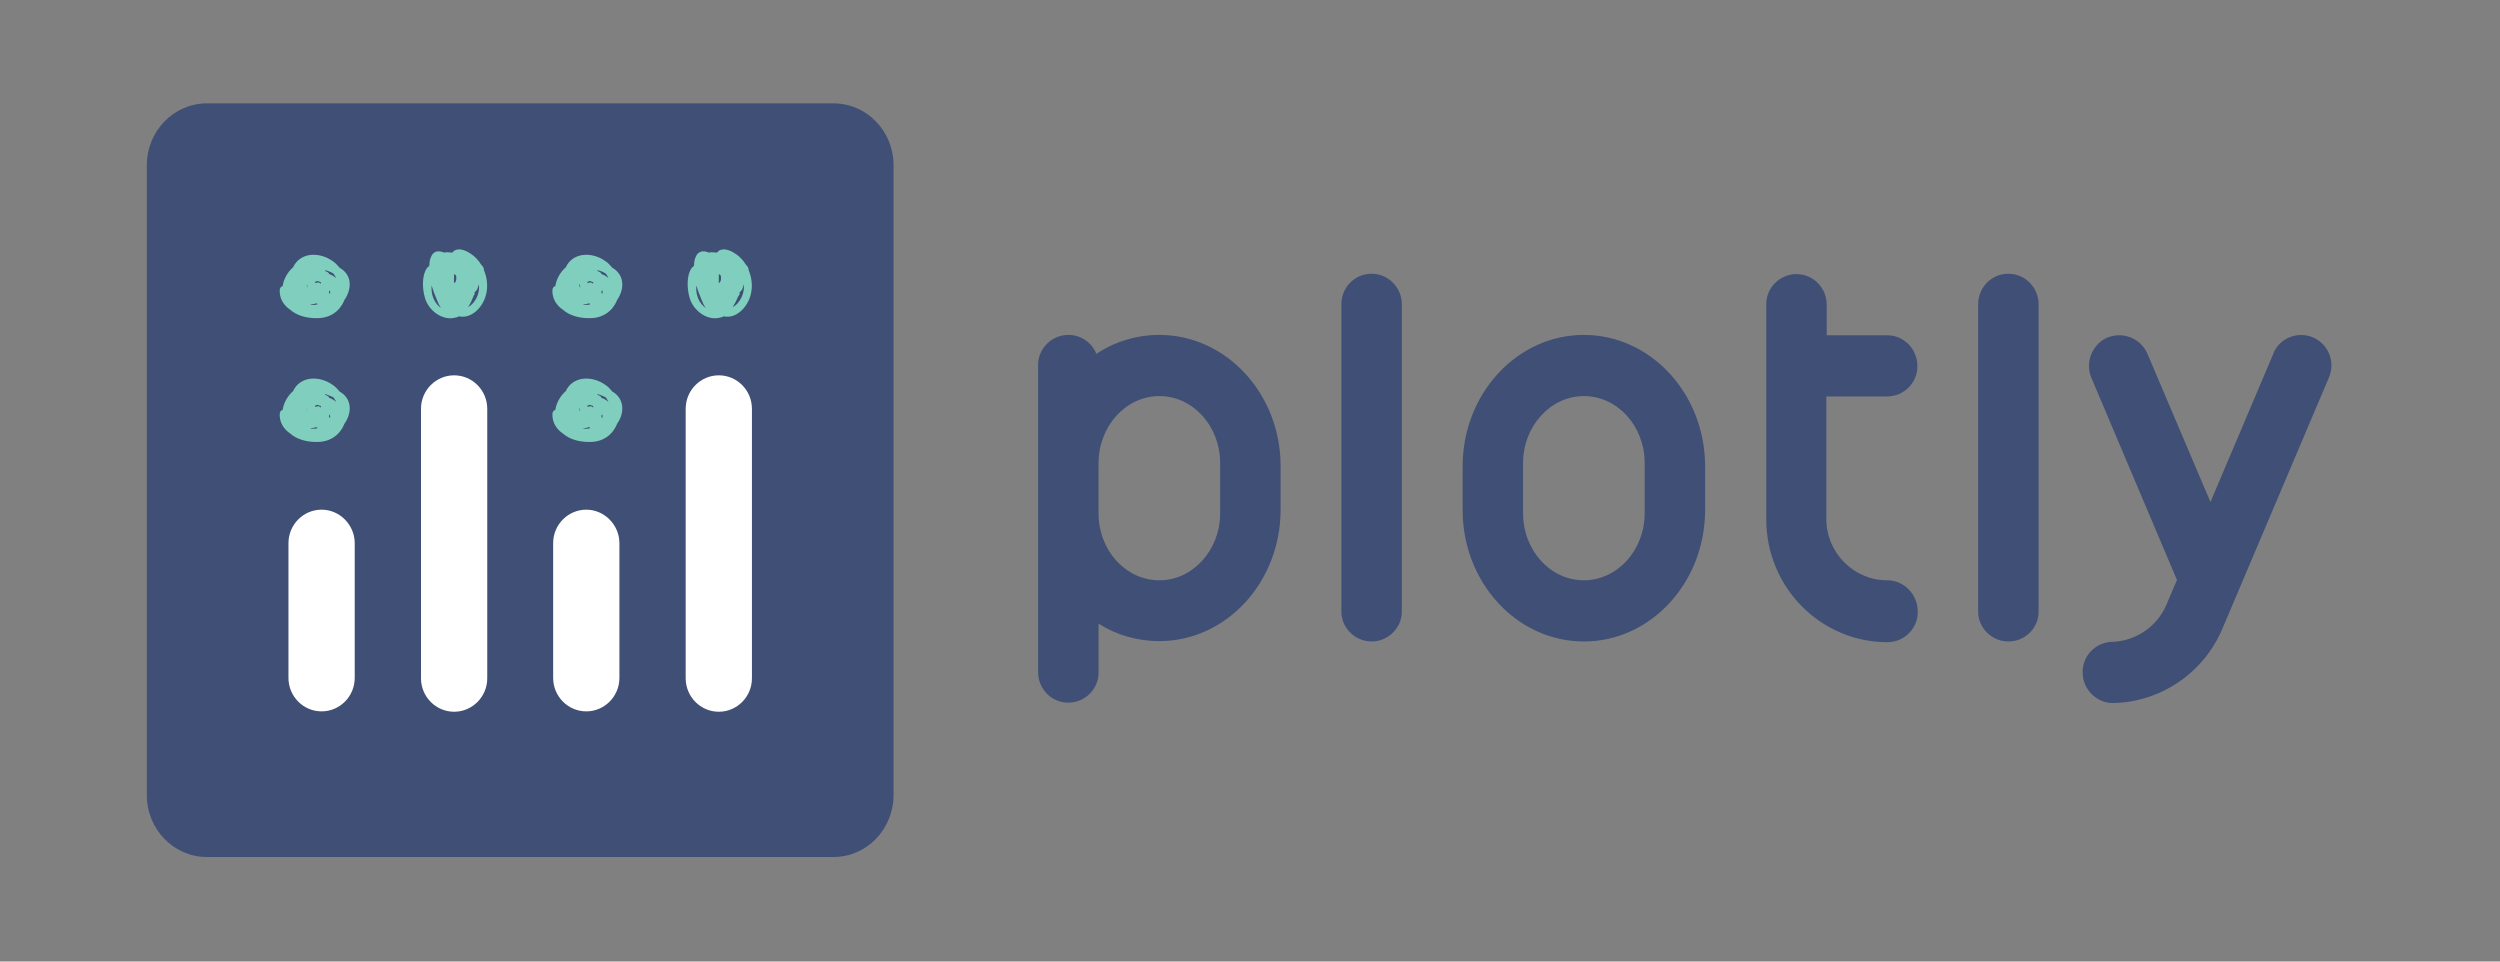
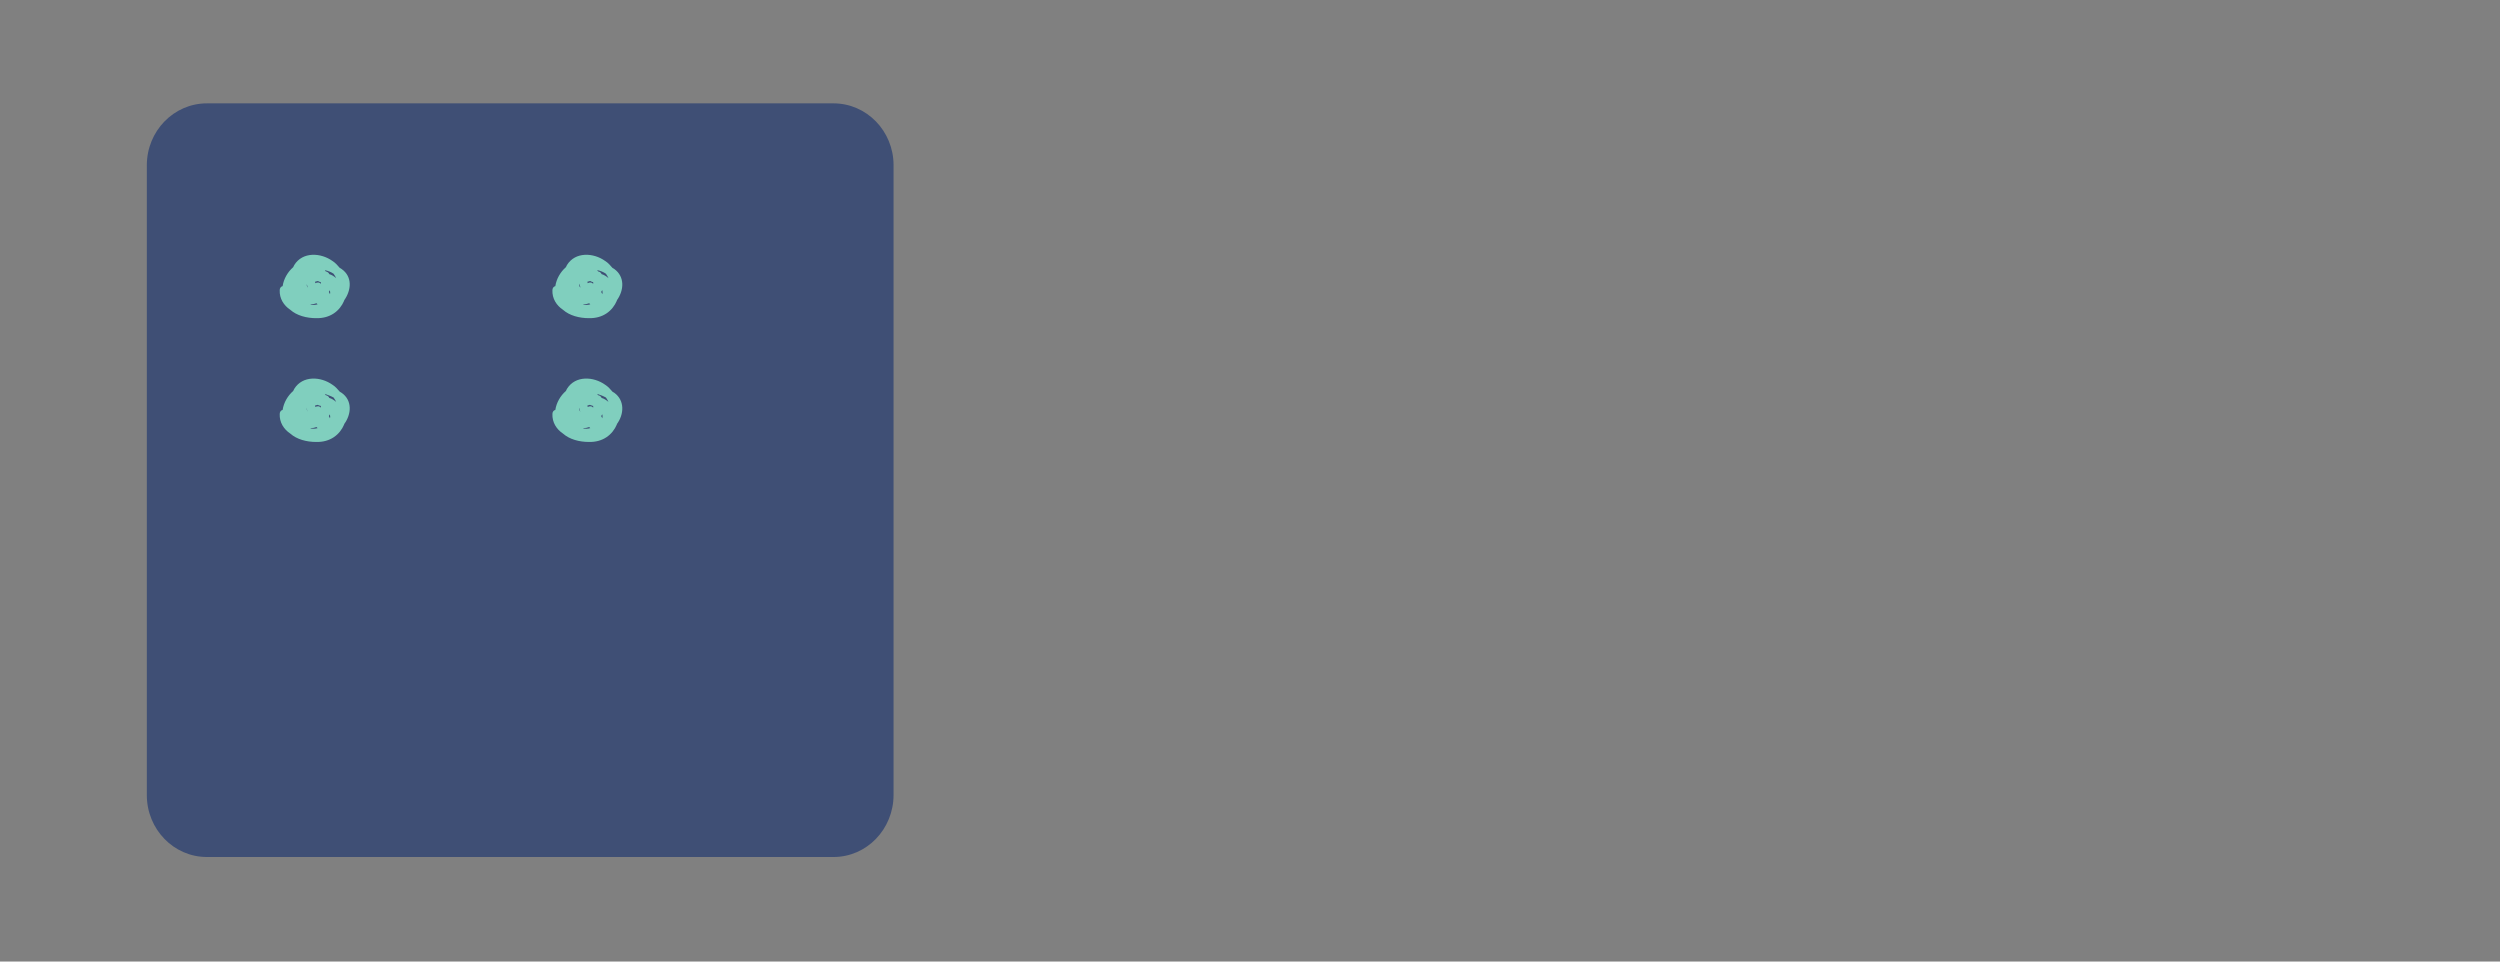
<svg xmlns="http://www.w3.org/2000/svg" xmlns:ns1="http://sodipodi.sourceforge.net/DTD/sodipodi-0.dtd" xmlns:ns2="http://www.inkscape.org/namespaces/inkscape" version="1.1" id="layer" x="0px" y="0px" viewBox="-153 -46 650 250" xml:space="preserve" ns1:docname="plotly.svg" width="650" height="250" ns2:version="1.3 (0e150ed, 2023-07-21)">
  <rect x="-153" y="-46" width="650" height="250" fill="#808080" stroke="none" />
  <defs id="defs5" />
  <ns1:namedview id="namedview5" pagecolor="#ffffff" bordercolor="#000000" borderopacity="0.25" ns2:showpageshadow="2" ns2:pageopacity="0.0" ns2:pagecheckerboard="0" ns2:deskcolor="#d1d1d1" ns2:zoom="0.36196319" ns2:cx="326" ns2:cy="326" ns2:window-width="1312" ns2:window-height="449" ns2:window-x="0" ns2:window-y="38" ns2:window-maximized="0" ns2:current-layer="layer" />
  <style type="text/css" id="style1">
	.st0{fill:#3F4F75;}
	.st1{fill:#80CFBE;}
	.st2{fill:#FFFFFF;}
</style>
  <path class="st0" d="M 63.708,176.822 H -99.205 c -8.614,0 -15.619,-7.194 -15.619,-16.092 V -3.035 c 0,-8.898 7.005,-16.092 15.619,-16.092 H 63.708 c 8.614,0 15.619,7.194 15.619,16.092 V 160.635 c 0,8.993 -7.005,16.187 -15.619,16.187" id="path1" style="stroke-width:0.947" />
  <path class="st1" d="m -66.262,57.359 c 0.284,0.379 0.473,0.757 0.663,1.136 -0.568,-0.473 -1.136,-0.852 -1.799,-1.041 -0.095,-0.284 -0.379,-0.568 -0.757,-0.663 h -0.095 c -0.095,-0.095 -0.189,-0.189 -0.284,-0.379 0.757,0.284 1.609,0.568 2.272,0.947 m -5.869,7.952 c 0.473,0 0.947,-0.095 1.42,-0.284 0.095,0.095 0.189,0.189 0.284,0.284 -0.568,0.189 -1.231,0.189 -1.893,0.095 l 0.189,-0.095 m 1.988,-5.964 c 0.189,0.095 0.379,0.189 0.568,0.189 0,0.189 0,0.284 0,0.473 -0.379,-0.473 -0.947,-0.473 -1.42,-0.189 l -0.095,-0.379 0.663,-0.189 c 0.095,0.095 0.189,0.095 0.284,0.095 m -3.124,0.663 c 0.095,0.379 0.095,0.757 0.284,1.041 -0.189,-0.284 -0.284,-0.568 -0.284,-1.041 m 6.058,2.745 c -0.095,-0.189 -0.189,-0.379 -0.284,-0.568 0.095,-0.189 0.189,-0.379 0.189,-0.473 0.189,0.379 0.189,0.663 0.095,1.041 m 3.029,-6.626 c -0.189,-0.095 -0.284,-0.189 -0.473,-0.284 -0.568,-0.663 -1.136,-1.325 -1.893,-1.799 -3.029,-2.177 -7.762,-2.461 -9.939,1.041 -0.095,0.189 -0.189,0.379 -0.284,0.568 -1.42,1.231 -2.461,3.029 -2.745,4.922 -0.473,0.095 -0.757,0.568 -0.757,1.041 -0.095,2.177 1.041,3.976 2.745,5.112 1.704,1.515 4.26,2.177 6.721,2.177 3.692,0.095 6.153,-1.893 7.289,-4.544 v -0.095 c 1.893,-2.556 2.177,-6.153 -0.663,-8.141 m -2.083,-30.954 c 0.284,0.379 0.473,0.757 0.663,1.136 -0.568,-0.473 -1.136,-0.852 -1.799,-1.041 -0.095,-0.284 -0.379,-0.568 -0.757,-0.663 h -0.095 c -0.095,-0.095 -0.189,-0.189 -0.284,-0.379 0.757,0.189 1.609,0.473 2.272,0.947 m -5.869,7.952 c 0.473,0 0.947,-0.095 1.42,-0.284 0.095,0.095 0.189,0.189 0.284,0.284 -0.568,0.189 -1.231,0.189 -1.893,0.095 l 0.189,-0.095 m 1.988,-5.964 c 0.189,0.095 0.379,0.189 0.568,0.189 0,0.189 0,0.284 0,0.473 -0.379,-0.473 -0.947,-0.473 -1.42,-0.189 l -0.095,-0.379 0.663,-0.189 c 0.095,0 0.189,0 0.284,0.095 m -3.124,0.568 c 0,0.095 0,0.284 0.095,0.379 0.095,0.189 0.095,0.379 0.189,0.663 -0.189,-0.189 -0.284,-0.568 -0.284,-1.041 m 6.058,2.745 -0.284,-0.568 c 0.095,-0.189 0.189,-0.379 0.189,-0.473 0.189,0.379 0.189,0.757 0.095,1.041 m 3.029,-6.532 c -0.189,-0.095 -0.284,-0.189 -0.473,-0.284 -0.568,-0.663 -1.136,-1.325 -1.893,-1.799 -3.029,-2.177 -7.762,-2.461 -9.939,1.041 -0.095,0.189 -0.189,0.379 -0.284,0.568 -1.42,1.231 -2.461,3.029 -2.745,4.922 -0.473,0.095 -0.757,0.568 -0.757,1.041 -0.095,2.177 1.041,3.976 2.745,5.112 1.704,1.515 4.26,2.177 6.721,2.177 3.692,0.095 6.153,-1.893 7.289,-4.544 v -0.095 c 1.893,-2.651 2.177,-6.153 -0.663,-8.141 M 4.544,57.359 c 0.284,0.379 0.473,0.757 0.663,1.136 -0.568,-0.473 -1.136,-0.852 -1.799,-1.041 -0.095,-0.284 -0.379,-0.568 -0.757,-0.663 h -0.095 c -0.095,-0.095 -0.189,-0.189 -0.284,-0.379 0.852,0.284 1.609,0.568 2.272,0.947 m -5.774,7.952 c 0.473,0 0.947,-0.095 1.42,-0.284 0.095,0.095 0.189,0.189 0.284,0.284 -0.568,0.189 -1.231,0.189 -1.893,0.095 l 0.189,-0.095 m 1.893,-5.964 c 0.189,0.095 0.379,0.189 0.568,0.189 0,0.189 0,0.284 0,0.473 -0.379,-0.473 -0.947,-0.473 -1.42,-0.189 l -0.095,-0.379 0.663,-0.189 c 0.189,0.095 0.189,0.095 0.284,0.095 m -3.029,0.663 c 0.095,0.379 0.095,0.757 0.284,1.041 -0.284,-0.284 -0.379,-0.568 -0.284,-1.041 m 5.964,2.745 c -0.095,-0.189 -0.189,-0.379 -0.284,-0.568 0.095,-0.189 0.189,-0.379 0.284,-0.473 0.095,0.379 0.095,0.663 0,1.041 m 3.124,-6.626 C 6.532,56.034 6.438,55.939 6.248,55.845 5.68,55.182 5.112,54.519 4.355,54.046 1.326,51.869 -3.407,51.585 -5.584,55.087 c -0.095,0.189 -0.189,0.379 -0.284,0.568 -1.42,1.231 -2.461,3.029 -2.745,4.922 -0.473,0.095 -0.757,0.568 -0.757,1.041 -0.095,2.177 1.041,3.976 2.745,5.112 1.704,1.515 4.26,2.177 6.721,2.177 3.692,0.095 6.153,-1.893 7.289,-4.544 v -0.095 C 9.277,61.714 9.467,58.117 6.722,56.129 M 4.544,25.174 c 0.284,0.379 0.473,0.757 0.663,1.136 C 4.639,25.837 4.071,25.458 3.408,25.269 3.314,24.985 3.03,24.701 2.651,24.606 h -0.095 c -0.095,-0.095 -0.189,-0.189 -0.284,-0.379 0.852,0.189 1.609,0.473 2.272,0.947 m -5.774,7.952 c 0.473,0 0.947,-0.095 1.42,-0.284 0.095,0.095 0.189,0.189 0.284,0.284 -0.568,0.189 -1.231,0.189 -1.893,0.095 l 0.189,-0.095 m 1.893,-5.964 c 0.189,0.095 0.379,0.189 0.568,0.189 0,0.189 0,0.284 0,0.473 -0.379,-0.473 -0.947,-0.473 -1.42,-0.189 l -0.095,-0.379 0.663,-0.189 c 0.189,0 0.189,0 0.284,0.095 m -3.029,0.568 c 0.095,0.379 0.189,0.663 0.284,1.041 -0.284,-0.189 -0.379,-0.568 -0.284,-1.041 m 5.964,2.745 -0.284,-0.568 c 0.095,-0.189 0.189,-0.379 0.284,-0.473 0.095,0.379 0.095,0.757 0,1.041 m 3.124,-6.532 c -0.189,-0.095 -0.284,-0.189 -0.473,-0.284 -0.568,-0.663 -1.136,-1.325 -1.893,-1.799 -3.029,-2.177 -7.762,-2.461 -9.939,1.041 -0.095,0.189 -0.189,0.379 -0.284,0.568 -1.42,1.231 -2.461,3.029 -2.745,4.922 -0.473,0.095 -0.757,0.568 -0.757,1.041 -0.095,2.177 1.041,3.976 2.745,5.112 1.704,1.515 4.26,2.177 6.721,2.177 3.692,0.095 6.153,-1.893 7.289,-4.544 v -0.095 C 9.277,29.434 9.467,25.932 6.722,23.944" id="path2" style="stroke-width:0.947" />
-   <path class="st2" d="m -69.386,86.515 c -4.733,0 -8.614,3.881 -8.614,8.709 v 35.025 c 0,4.828 3.881,8.709 8.614,8.709 4.733,0 8.614,-3.881 8.614,-8.709 V 95.224 c 0,-4.733 -3.881,-8.709 -8.614,-8.709 m 68.819,0 c -4.733,0 -8.614,3.881 -8.614,8.709 v 35.025 c 0,4.828 3.881,8.709 8.614,8.709 4.733,0 8.614,-3.881 8.614,-8.709 V 95.224 c 0,-4.733 -3.881,-8.709 -8.614,-8.709 M -34.929,51.585 c -4.733,0 -8.614,3.881 -8.614,8.709 v 70.049 c 0,4.828 3.881,8.709 8.614,8.709 4.733,0 8.614,-3.881 8.614,-8.709 V 60.294 c 0,-4.828 -3.881,-8.709 -8.614,-8.709 m 68.819,0 c -4.733,0 -8.614,3.881 -8.614,8.709 v 70.049 c 0,4.828 3.881,8.709 8.614,8.709 4.733,0 8.614,-3.881 8.614,-8.709 V 60.294 c 0,-4.828 -3.881,-8.709 -8.614,-8.709" id="path3" style="stroke-width:0.947" />
-   <path class="st1" d="m 39.285,32.179 c -0.473,0.757 -1.136,1.325 -1.799,1.704 0.379,-0.663 0.852,-1.42 1.231,-2.367 0.095,-0.189 0.189,-0.379 0.284,-0.568 0.284,-0.284 0.379,-0.568 0.284,-0.947 0,0 0,0 0,0 0.568,-0.379 0.947,-1.136 1.041,-1.893 l 0.095,-0.095 c 0.095,1.42 -0.284,2.935 -1.136,4.165 m -11.265,-2.84 c 0,-0.379 0,-0.757 0,-1.136 0.379,1.231 0.852,2.461 1.325,3.597 0.284,0.757 0.663,1.609 1.136,2.272 -0.284,-0.189 -0.473,-0.379 -0.663,-0.568 -1.136,-1.041 -1.704,-2.651 -1.799,-4.165 m 5.869,-1.704 c 0,-0.757 0,-1.609 0,-2.367 0.095,0 0.189,0.095 0.284,0.189 l 0.189,0.095 c 0.189,0.663 0.189,1.704 -0.473,2.083 m 7.762,-3.408 c 0,-0.473 -0.284,-1.041 -0.663,-1.325 -0.757,-1.231 -1.704,-2.272 -2.935,-3.029 -1.609,-1.041 -3.502,-1.609 -4.638,-0.189 -0.473,0 -0.852,-0.095 -1.325,-0.095 -0.284,0 -0.473,0 -0.757,0.095 -1.325,-0.568 -2.84,-0.568 -3.502,1.231 -0.284,0.663 -0.379,1.42 -0.379,2.177 -0.284,0.189 -0.473,0.473 -0.663,0.663 -1.325,1.893 -1.136,5.301 -0.568,7.384 0.852,3.597 4.733,6.437 8.141,5.396 0.284,0 0.568,-0.189 0.757,-0.284 1.799,0.379 3.692,-0.284 5.301,-2.177 2.367,-2.84 2.556,-6.626 1.231,-9.845 m -71.185,7.952 c -0.473,0.757 -1.136,1.325 -1.799,1.704 0.473,-0.663 0.852,-1.42 1.231,-2.367 0.095,-0.189 0.189,-0.379 0.189,-0.568 0.284,-0.284 0.379,-0.568 0.284,-0.947 0,0 0,0 0,0 0.568,-0.379 0.947,-1.136 1.041,-1.893 l 0.095,-0.095 c 0.189,1.42 -0.189,2.935 -1.041,4.165 m -11.265,-2.84 c 0,-0.379 0,-0.757 0,-1.136 0.379,1.231 0.852,2.461 1.325,3.597 0.284,0.757 0.663,1.609 1.136,2.272 -0.284,-0.189 -0.473,-0.379 -0.663,-0.568 -1.136,-1.041 -1.704,-2.651 -1.799,-4.165 m 5.869,-1.704 c -0.095,-0.757 0,-1.609 0,-2.367 0.095,0 0.189,0.095 0.284,0.189 0.095,0 0.095,0.095 0.189,0.095 0.189,0.663 0.189,1.704 -0.473,2.083 m 7.762,-3.408 c 0,-0.473 -0.284,-1.041 -0.663,-1.325 -0.757,-1.231 -1.704,-2.272 -2.935,-3.029 -1.609,-1.041 -3.502,-1.609 -4.638,-0.189 -0.473,0 -0.852,-0.095 -1.325,-0.095 -0.284,0 -0.473,0 -0.757,0.095 -1.42,-0.568 -2.84,-0.568 -3.502,1.231 -0.284,0.663 -0.379,1.42 -0.379,2.177 -0.284,0.189 -0.473,0.473 -0.663,0.663 -1.325,1.893 -1.136,5.301 -0.568,7.384 0.852,3.597 4.733,6.437 8.141,5.396 0.284,0 0.568,-0.189 0.757,-0.284 1.799,0.379 3.692,-0.284 5.301,-2.177 2.367,-2.84 2.556,-6.626 1.231,-9.845" id="path4" style="stroke-width:0.947" />
-   <path class="st0" d="m 203.617,120.782 c -4.354,0 -7.952,-3.597 -7.857,-7.952 0,0 0,0 0,0 V 33.126 c 0,-4.449 3.502,-7.952 7.857,-7.952 4.354,0 7.857,3.597 7.857,7.952 v 79.705 c 0.095,4.354 -3.502,7.952 -7.857,7.952 0,0 0,0 0,0 m 165.563,0 c -4.354,0 -7.952,-3.597 -7.857,-7.952 0,0 0,0 0,0 V 33.126 c 0,-4.449 3.502,-7.952 7.857,-7.952 4.354,0 7.857,3.597 7.857,7.952 v 79.705 c 0.095,4.354 -3.408,7.952 -7.857,7.952 0,0 0,0 0,0 M 164.238,87.462 c 0,9.561 -7.1,17.418 -15.808,17.418 -8.709,0 -15.808,-7.762 -15.808,-17.418 V 74.398 c 0,-9.561 7.1,-17.418 15.808,-17.418 8.709,0 15.808,7.762 15.808,17.418 z M 148.43,41.078 c -5.869,0 -11.549,1.704 -16.376,4.922 -1.231,-3.029 -4.07,-4.922 -7.289,-4.922 -4.354,0 -7.952,3.597 -7.857,7.952 v 79.705 c 0,4.449 3.502,7.952 7.857,7.952 4.354,0 7.952,-3.597 7.857,-7.952 0,0 0,0 0,0 v -12.59 c 4.733,3.029 10.223,4.544 15.808,4.544 17.418,0 31.522,-15.335 31.522,-34.173 V 75.156 c 0,-18.743 -14.105,-34.078 -31.522,-34.078 z m 126.184,46.384 c 0,9.561 -7.1,17.418 -15.808,17.418 -8.709,0 -15.808,-7.762 -15.808,-17.418 V 74.398 c 0,-9.561 7.1,-17.418 15.808,-17.418 8.709,0 15.808,7.762 15.808,17.418 z M 258.805,41.078 c -17.418,0 -31.522,15.335 -31.522,34.173 v 11.359 c 0,18.838 14.105,34.173 31.522,34.173 17.418,0 31.522,-15.335 31.522,-34.173 V 75.25 c 0,-18.838 -14.105,-34.173 -31.522,-34.173 z m 78.853,63.802 c -8.709,0 -15.808,-7.194 -15.808,-15.903 V 57.075 h 15.808 c 4.354,0 7.952,-3.597 7.857,-7.952 0,-4.354 -3.502,-7.952 -7.857,-7.952 h -15.714 v -7.952 c 0,-4.354 -3.502,-7.952 -7.857,-7.952 -4.354,0 -7.952,3.597 -7.857,7.952 0,0 0,0 0,0 v 55.85 c 0,17.607 14.105,31.901 31.522,31.901 4.354,0 7.952,-3.597 7.857,-7.952 0,0 0,0 0,0 0,-4.544 -3.597,-8.141 -7.952,-8.141 M 448.412,41.74 c -3.976,-1.704 -8.614,0.095 -10.318,4.07 0,0 0,0.095 0,0.095 L 421.717,84.527 405.341,46 c -1.704,-3.976 -6.248,-5.869 -10.318,-4.26 0,0 -0.095,0 -0.095,0 -3.976,1.799 -5.869,6.437 -4.165,10.507 l 22.245,52.537 -2.651,6.248 c -2.367,5.774 -7.952,9.655 -14.199,9.845 -4.354,0.095 -7.857,3.786 -7.668,8.141 0.095,4.26 3.597,7.762 7.857,7.762 h 0.189 c 12.495,-0.284 23.665,-8.046 28.398,-19.595 l 27.546,-64.938 c 1.799,-4.07 0,-8.709 -4.07,-10.507" id="path5" style="stroke-width:0.947" />
</svg>